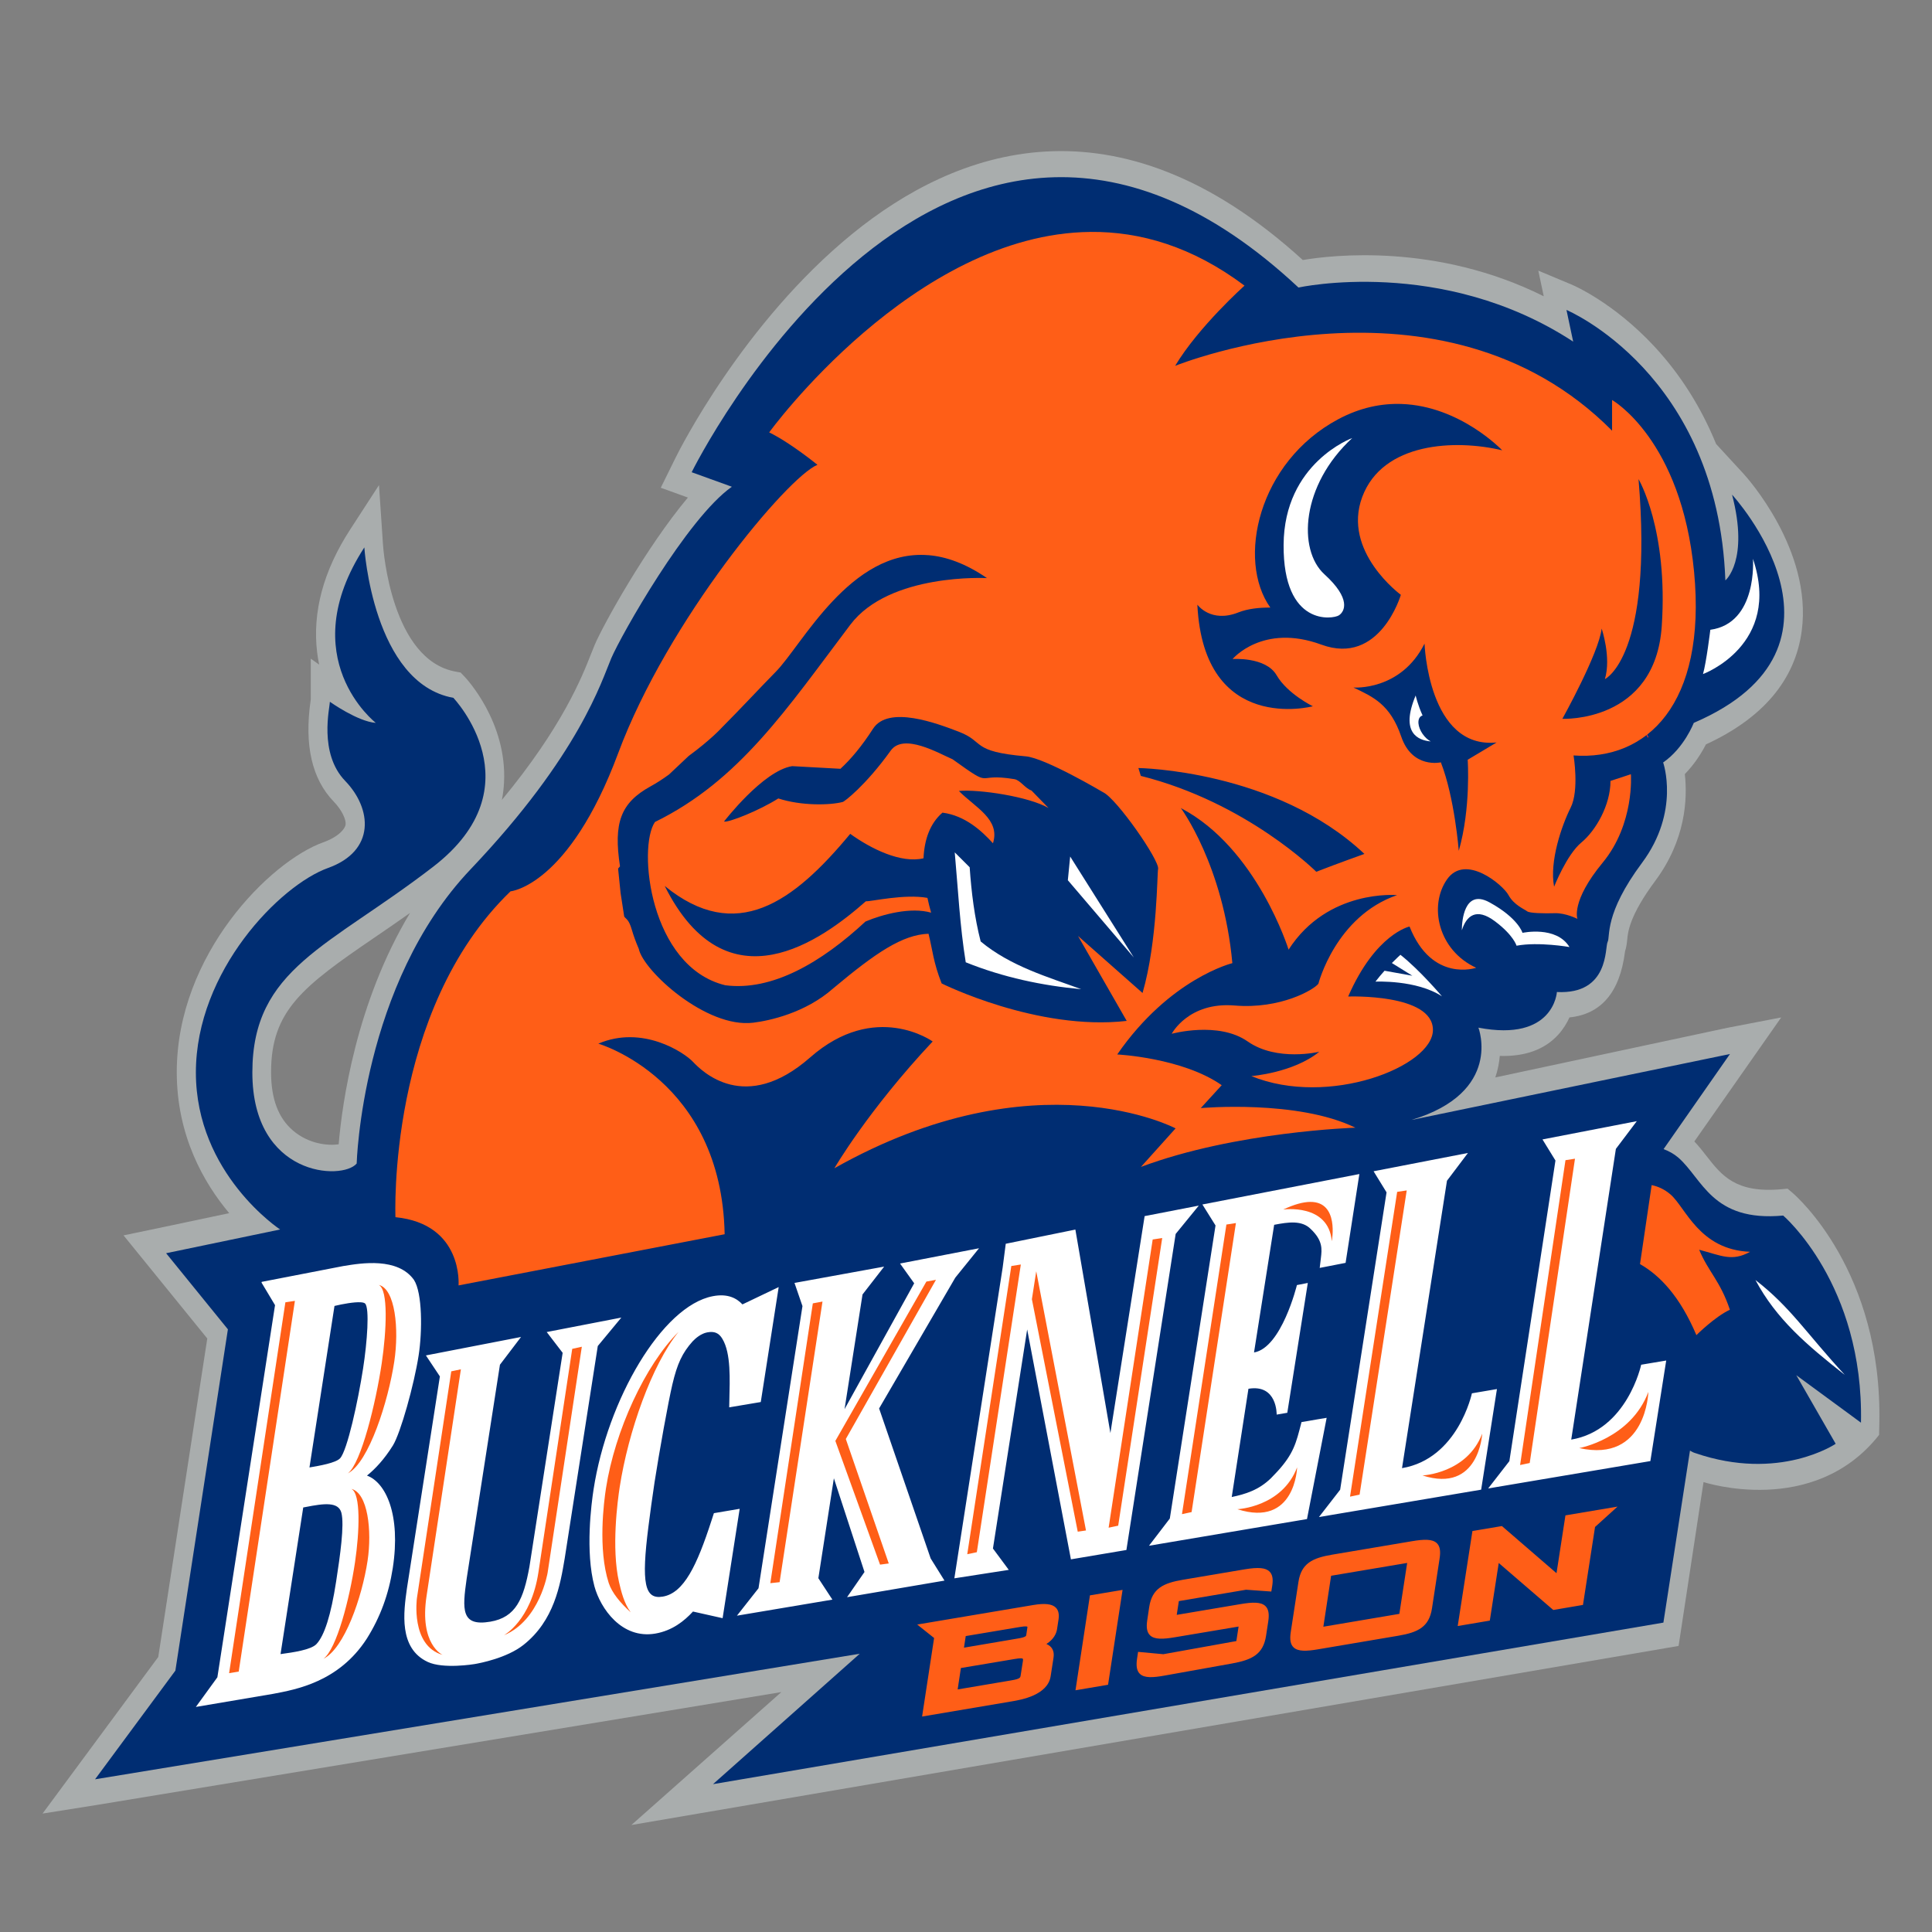
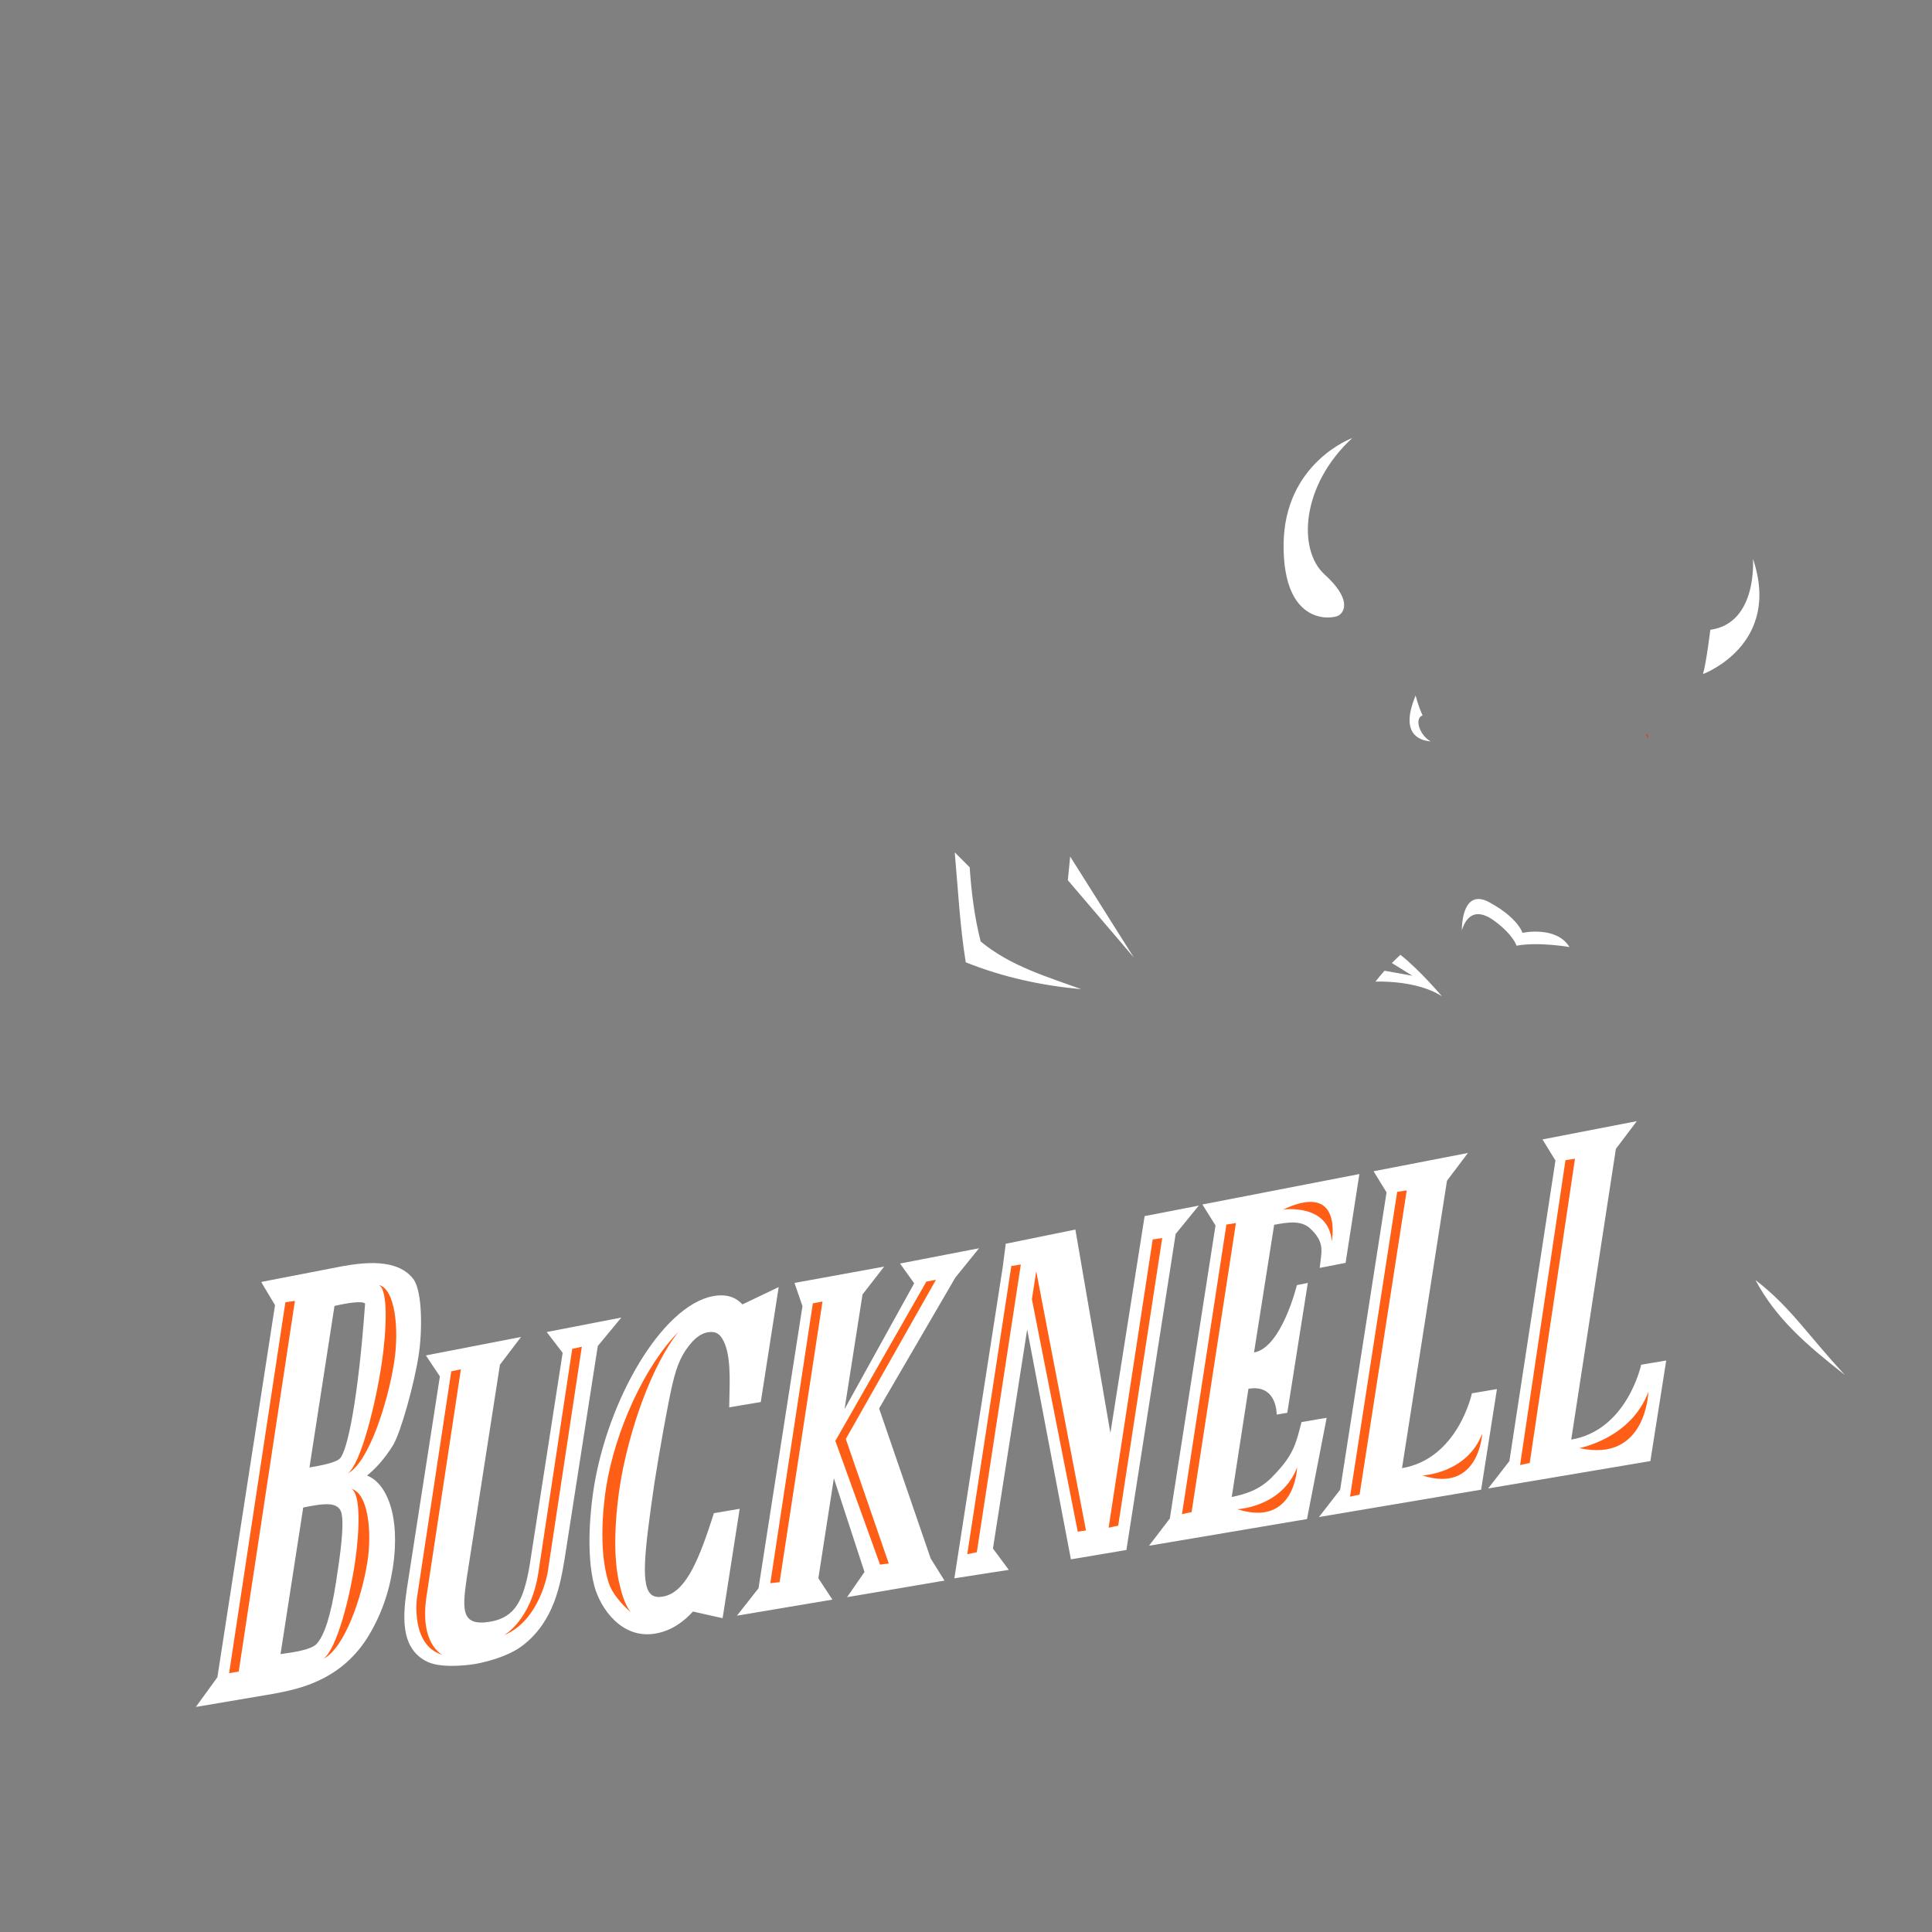
<svg xmlns="http://www.w3.org/2000/svg" width="250px" height="250px" viewBox="0 0 250 250" version="1.1">
  <rect x="0" y="0" width="250" height="250" fill="#808080" stroke="none" />
  <title>BUCK</title>
  <desc>Created with Sketch.</desc>
  <defs />
  <g id="Page-1" stroke="none" stroke-width="1" fill="none" fill-rule="evenodd">
    <g id="BUCK">
      <g id="Bucknell_Bison_logo" transform="translate(0, 11)">
        <g id="Group" transform="translate(124.12, 115.37) scale(-1, 1) rotate(-180) translate(-124.12, -115.37) translate(0.88, 3.134)">
          <g transform="translate(2.001, 2.001)" id="Shape">
-             <path d="M240.273,50.924 L240.304,52.456 C240.703,72.12 229.551,81.839 229.078,82.243 L228.432,82.792 L227.678,82.722 C221.723,82.172 219.898,84.511 217.967,86.984 C217.465,87.631 216.946,88.287 216.366,88.902 L222.661,97.888 L227.606,104.948 L220.626,103.604 L190.614,97.186 C190.939,98.159 191.113,99.096 191.193,99.97 C194.471,99.872 197.013,100.795 198.769,102.735 C199.419,103.456 199.879,104.224 200.207,104.951 C204.312,105.372 206.727,108.211 207.389,113.43 C207.389,113.448 207.394,113.474 207.398,113.498 C207.587,114.088 207.645,114.651 207.685,115.063 C207.773,115.987 207.983,118.148 211.289,122.595 C215.252,127.916 215.493,133.231 215.135,136.437 C216.444,137.775 217.339,139.251 217.864,140.278 C225.237,143.675 229.41,148.61 230.261,154.969 C231.664,165.461 223.101,174.896 222.739,175.291 L219.185,179.151 C217.254,183.875 214.586,188.12 211.212,191.755 C205.898,197.474 200.724,199.68 200.506,199.771 L196.177,201.583 L196.879,198.267 C182.999,205.195 169.421,203.59 165.702,202.959 C141.376,225.097 120.641,217.103 107.476,206.403 C93.248,194.843 84.918,178.144 84.571,177.44 L82.622,173.49 L85.976,172.278 L86.132,172.222 C80.725,165.768 75.187,155.772 74.083,153.184 C73.939,152.846 73.789,152.468 73.618,152.03 C72.426,148.995 69.902,142.58 62.067,133.1 C62.207,133.836 62.302,134.587 62.341,135.351 C62.741,143.171 57.466,148.8 57.242,149.036 L56.723,149.58 L56.075,149.699 C47.779,151.195 46.721,165.506 46.679,166.115 L46.16,173.834 C46.158,173.843 42.414,168.059 42.414,168.059 C38.961,162.733 37.53,157.392 38.156,152.19 C38.221,151.643 38.313,151.117 38.417,150.605 L37.333,151.375 C37.333,151.378 37.333,147.142 37.333,146.078 C37.324,146.034 37.319,145.986 37.311,145.943 C36.482,140.186 37.486,135.798 40.291,132.895 C41.412,131.738 41.925,130.487 41.84,129.895 C41.776,129.439 41.081,128.372 38.916,127.596 C32.123,125.16 19.992,113.146 19.992,97.87 C19.992,89.626 23.504,83.523 26.778,79.623 L18.235,77.818 L13.104,76.747 L17.009,71.941 L23.94,63.404 L17.597,22.19 L7.73,8.836 L2.626,1.93 L9.661,3.047 L98.227,17.651 L78.818,0.448 L212.629,23.331 L214.327,23.623 L214.686,25.971 L217.555,44.825 C217.555,44.825 231.783,40.156 240.27,50.924 M40.943,88.533 C39.582,88.328 37.067,88.568 35.042,90.304 C33.128,91.937 32.196,94.414 32.196,97.869 C32.196,105.822 36.298,108.956 45.574,115.283 C47.014,116.265 48.559,117.319 50.178,118.473 C43.164,106.803 41.385,93.757 40.943,88.533" fill="#A9ADAD" fill-rule="nonzero" />
-             <path d="M227.861,79.313 C218.64,78.457 217.43,84.093 214.276,86.824 C213.702,87.316 213.04,87.665 212.384,87.908 L220.975,100.217 L179.755,91.681 C191.647,95.264 188.426,103.627 188.426,103.627 C198.209,101.752 198.581,108.238 198.581,108.238 C205.392,107.897 204.774,114.043 205.145,114.725 C205.518,115.408 204.648,118.311 209.605,124.968 C214.556,131.626 212.329,137.942 212.329,137.942 C215.055,139.821 216.291,143.064 216.291,143.064 C239.327,152.964 221.247,172.597 221.247,172.597 C223.476,164.061 220.381,161.501 220.381,161.501 C219.389,188.302 199.819,196.499 199.819,196.499 L200.687,192.4 C183.719,203.497 165.141,199.399 165.141,199.399 C119.441,242.079 86.62,175.499 86.62,175.499 L91.821,173.621 C86,169.524 77.454,154.331 76.218,151.431 C74.979,148.527 72.131,138.967 58.011,124.116 C43.892,109.261 43.273,86.046 43.273,86.046 C41.414,83.829 29.774,84.338 29.774,97.827 C29.774,111.314 39.681,114.043 53.182,124.456 C66.681,134.871 55.782,146.307 55.782,146.307 C45.379,148.187 44.264,165.77 44.264,165.77 C34.974,151.431 45.75,143.064 45.75,143.064 C43.398,143.234 39.806,145.795 39.806,145.795 C39.806,145.114 38.32,139.139 41.787,135.554 C45.255,131.967 45.75,126.506 39.558,124.286 C33.366,122.067 22.466,110.971 22.466,97.827 C22.466,84.682 33.366,77.51 33.366,77.51 L18.613,74.439 L26.609,64.591 L19.813,20.427 L9.419,6.364 L108.372,22.613 L89.382,5.735 L212.362,26.64 L215.801,48.897 C216.245,48.626 216.457,48.585 216.457,48.585 C227.374,44.826 234.655,49.779 234.655,49.779 L229.558,58.656 L237.928,52.511 C238.291,70.435 227.859,79.315 227.859,79.315" fill="#002D72" fill-rule="nonzero" />
            <path d="M210.299,141.417 C210.286,141.408 210.273,141.395 210.26,141.391 C210.273,141.4 210.286,141.413 210.299,141.417 Z" stroke="#E02F29" stroke-width="0.5" />
            <g transform="translate(22.007, 13.204)" fill-rule="nonzero">
-               <path d="M116.225,1.284 C93.318,1.492 74.644,27.225 74.644,27.225 C77.366,28.547 80.889,31.42 80.889,31.42 C77.046,32.966 61.513,51.508 55.106,68.73 C48.7,85.948 41.173,86.61 41.173,86.61 C25.157,102.062 26.284,128.776 26.284,128.776 C35.092,129.656 34.447,137.606 34.447,137.606 L68.881,130.983 C68.497,110.918 52.534,106.321 52.534,106.321 C58.248,103.879 63.62,107.445 64.776,108.667 C65.931,109.883 71.512,115.507 79.947,108.103 C88.382,100.695 95.799,106.039 95.799,106.039 C87.436,114.944 83.081,122.444 83.081,122.444 C109.204,107.723 127.232,117.286 127.232,117.286 L122.748,122.272 C134.995,117.681 150.498,117.196 150.498,117.196 C143.015,113.538 130.492,114.659 130.492,114.659 L133.202,111.695 C128.098,108.132 119.681,107.72 119.681,107.72 C126.486,97.873 134.578,95.905 134.578,95.905 C133.42,83.247 127.913,75.837 127.913,75.837 C137.775,80.994 141.854,94.158 141.854,94.158 C146.916,86.27 155.89,87.102 155.89,87.102 C147.941,89.842 145.712,98.566 145.712,98.566 C145.171,99.312 140.83,101.883 134.866,101.386 C128.901,100.889 126.731,105.045 126.731,105.045 C126.731,105.045 132.761,103.38 136.558,106.035 C140.352,108.694 145.829,107.369 145.829,107.369 C142.455,110.108 137.033,110.519 137.033,110.519 C147.035,114.592 160.532,109.276 160.532,104.542 C160.532,99.81 149.563,100.223 149.563,100.223 C153.119,92.086 157.506,91.166 157.506,91.166 C160.402,98.479 166.13,96.503 166.13,96.503 C161.189,94.232 159.975,88.472 162.355,85.066 C164.732,81.665 169.603,85.785 170.305,87.088 C171.007,88.392 172.415,88.942 172.719,89.192 C173.023,89.444 174.909,89.484 176.315,89.44 C177.716,89.399 179.231,90.176 179.231,90.176 C179.231,90.176 178.348,87.926 182.498,82.9 C186.651,77.873 186.15,71.456 186.15,71.456 L183.509,72.323 C183.509,75.444 181.621,78.739 179.733,80.3 C177.846,81.86 176.212,86.015 176.212,86.015 C175.583,82.722 177.219,78.043 178.351,75.788 C179.484,73.535 178.729,69.028 178.729,69.028 C188.162,69.724 195.962,62.441 194.327,45.274 C192.689,28.112 183.714,23.03 183.714,23.03 L183.714,27.005 C161.612,4.707 127.175,18.613 127.175,18.613 C130.221,13.536 136.151,8.236 136.151,8.236 C129.39,3.166 122.64,1.224 116.228,1.282 L116.225,1.284 Z M188.835,124.625 L187.328,134.845 C189.926,136.326 192.508,139.046 194.625,144.039 C194.625,144.039 197.007,141.66 198.958,140.752 C197.71,137.012 196.166,135.84 194.983,132.988 C197.858,133.744 199.223,134.562 201.564,133.256 C194.98,132.989 193.246,127.53 191.269,125.828 C190.495,125.164 189.658,124.792 188.835,124.625 L188.835,124.625 Z M184.419,166.227 L177.679,167.362 L176.524,174.845 L169.461,168.745 L165.644,169.384 L163.739,181.681 L167.893,180.979 L169.048,173.524 L176.104,179.604 L179.948,178.95 L181.51,168.862 L184.419,166.228 L184.419,166.227 Z M159.792,170.526 C159.255,170.499 158.605,170.574 157.859,170.698 L147.502,172.444 C144.946,172.877 143.495,173.565 143.128,175.986 L142.138,182.444 C141.987,183.429 142.094,184.041 142.489,184.432 C143.068,184.998 144.181,184.947 145.673,184.693 L156.03,182.939 C158.589,182.507 160.041,181.816 160.411,179.391 L161.394,172.954 C161.547,171.967 161.439,171.351 161.043,170.966 C160.754,170.681 160.329,170.553 159.792,170.526 L159.792,170.526 Z M157.199,173.517 L156.188,180.106 L146.354,181.77 L147.358,175.175 L157.199,173.517 L157.199,173.517 Z M138.259,174.191 C137.743,174.145 137.068,174.194 136.183,174.342 L128.198,175.69 C125.643,176.12 124.188,176.814 123.817,179.232 L123.57,180.897 C123.418,181.881 123.528,182.492 123.921,182.877 C124.5,183.445 125.615,183.39 127.105,183.139 L135.385,181.749 L135.096,183.627 L125.647,185.326 L122.38,185.023 L122.249,185.889 C122.102,186.856 122.215,187.486 122.607,187.863 C123.189,188.431 124.316,188.364 125.819,188.09 L134.525,186.529 C137.107,186.06 138.571,185.358 138.941,182.932 L139.223,181.089 C139.37,180.12 139.258,179.491 138.865,179.108 C138.285,178.536 137.163,178.588 135.66,178.84 L127.38,180.236 L127.655,178.455 L136.355,176.983 L139.621,177.217 L139.745,176.426 C139.873,175.58 139.758,174.995 139.387,174.631 C139.133,174.383 138.776,174.237 138.26,174.191 L138.259,174.191 Z M120.372,177.004 L116.149,177.712 L114.279,189.995 L118.494,189.28 L120.372,177.004 L120.372,177.004 Z M110.647,178.854 C110.166,178.799 109.556,178.837 108.804,178.964 L93.798,181.488 L95.985,183.228 L94.431,193.392 L106.102,191.419 C107.234,191.228 110.69,190.634 111.067,188.172 L111.439,185.765 C111.571,184.911 111.238,184.305 110.517,184.005 C111.526,183.36 111.815,182.583 111.893,182.086 L112.085,180.828 C112.189,180.146 112.07,179.63 111.728,179.294 C111.482,179.053 111.129,178.909 110.648,178.854 L110.647,178.854 Z M107.897,181.729 C108.029,181.739 108.051,181.77 108.055,181.777 C108.058,181.777 108.066,181.807 108.055,181.873 L107.91,182.843 C107.893,182.965 107.861,183.125 106.817,183.297 L99.85,184.48 L100.077,182.98 L107.092,181.804 C107.523,181.731 107.764,181.719 107.897,181.729 L107.897,181.729 Z M107.463,185.917 C107.49,185.943 107.502,186.038 107.484,186.165 L107.188,188.056 C107.144,188.356 107.117,188.518 105.992,188.709 L99.032,189.885 L99.451,187.114 L106.459,185.938 C107.182,185.816 107.405,185.856 107.463,185.917 L107.463,185.917 Z" fill="#FF5E17" transform="translate(113.915, 97.337) scale(-1, 1) rotate(-180) translate(-113.915, -97.337) " />
-               <path d="M156.465,91.021 C153.932,90.935 151.161,91.454 148.267,93.001 C137.899,98.549 135.123,111.234 139.492,117.367 C138.051,117.358 136.563,117.516 135.359,117.993 C131.781,119.417 130.05,116.989 130.05,116.989 C130.87,133.885 144.994,130.138 144.994,130.138 C144.994,130.138 141.707,128.539 140.304,126.122 C138.9,123.705 134.609,124.025 134.609,124.025 C134.609,124.025 138.503,119.373 146.094,122.161 C153.686,124.954 156.382,115.717 156.382,115.717 C156.382,115.717 148.737,110.113 151.389,103.042 C154.041,95.971 163.414,95.566 169.497,97.018 C169.497,97.018 164.064,91.278 156.465,91.021 L156.465,91.021 Z M187.137,100.745 C189.063,123.729 182.784,126.624 182.784,126.624 C183.634,123.791 182.364,120.084 182.364,120.084 C182.016,123.253 177.282,131.761 177.282,131.761 C177.282,131.761 189.294,132.314 190.142,119.768 C190.99,107.224 187.137,100.745 187.137,100.745 L187.137,100.745 Z M95.221,110.587 C85.142,109.77 78.875,122.281 75.47,125.703 C73.365,127.842 70.974,130.433 68.51,132.903 C68.51,132.903 67.152,134.425 64.226,136.569 L61.688,138.962 C60.883,139.551 60.088,140.067 59.315,140.489 C55.404,142.635 54.481,145.231 55.34,150.853 L55.093,151.142 L55.416,154.305 L55.884,157.345 C56.125,157.699 56.468,157.678 56.867,159.044 C57.073,159.754 57.37,160.605 57.768,161.519 C58.349,164.369 66.499,171.828 72.568,171.085 C74.652,170.832 79.322,169.832 82.918,166.65 C88.472,161.999 91.888,159.701 95.263,159.573 C95.808,161.77 95.881,163.264 96.961,166.003 C96.961,166.003 109.323,172.174 120.908,170.852 L114.608,159.862 L122.957,167.241 C124.907,160.52 124.834,151.567 124.972,151.19 C125.176,150.078 119.598,142.077 117.854,141.266 C117.854,141.266 110.38,136.833 107.848,136.617 C100.665,135.99 102.619,134.747 99.186,133.434 C96.411,132.37 90.07,129.955 88.08,133.05 C86.618,135.319 85.215,136.987 83.865,138.228 L77.62,137.885 C73.861,138.467 68.797,145.057 68.797,145.057 C69.408,145.203 73.376,143.622 75.825,142.066 C78.813,143.042 82.557,142.949 84.16,142.52 C84.321,142.52 87.103,140.428 90.37,135.876 C92.034,133.558 96.578,136.221 98.375,136.997 C103.944,140.992 100.97,138.676 106.38,139.57 C107.136,139.696 107.765,140.769 108.588,141.041 L110.789,143.304 C108.267,141.835 101.842,140.859 99.187,141.096 C101.312,143.238 104.581,144.762 103.602,147.864 C102.142,146.265 100.01,144.287 97.069,143.902 C95.47,145.272 94.725,147.356 94.613,149.81 C91.692,150.5 87.835,148.592 85.13,146.646 C77.763,155.541 70.35,160.913 61.128,153.393 C69.182,169.454 81.504,160.349 87.151,155.373 C87.846,155.414 92.145,154.394 95.122,154.933 C95.257,155.565 95.413,156.205 95.597,156.845 C92.96,156.09 89.336,157.051 87.103,157.993 C81.385,163.312 75.008,167.021 68.962,166.239 C59.16,163.851 57.601,148.391 59.863,145.112 C70.812,139.743 76.924,130.463 85.144,119.584 C90.224,112.862 102.825,113.553 102.825,113.553 C100.082,111.669 97.552,110.77 95.226,110.582 L95.221,110.587 Z M159.447,122.03 C156.36,128.194 150.245,127.711 150.245,127.711 C152.801,128.927 155.011,129.89 156.435,134.072 C157.862,138.254 161.558,137.394 161.558,137.394 C163.35,141.983 163.876,148.845 163.876,148.845 C165.47,143.294 165.031,137.057 165.031,137.057 L168.772,134.822 C159.912,135.719 159.447,122.03 159.447,122.03 L159.447,122.03 Z M122.419,138.13 L122.735,139.148 C136.444,142.585 145.437,151.554 145.437,151.554 C148.262,150.455 151.667,149.243 151.667,149.243 C140.114,138.369 122.419,138.13 122.419,138.13 L122.419,138.13 Z" fill="#002D72" transform="translate(122.654, 131.074) scale(-1, 1) rotate(-180) translate(-122.654, -131.074) " />
-               <path d="M150.095,2.524 C150.095,2.524 141.273,5.723 141.21,16.347 C141.145,26.973 147.617,25.968 148.369,25.466 C149.123,24.968 149.977,23.325 146.492,20.157 C143.01,16.989 143.475,8.619 150.095,2.524 L150.095,2.524 Z M201.944,18.156 C201.944,18.156 202.571,26.496 196.428,27.337 C196.428,27.337 195.915,31.558 195.479,33.066 C195.479,33.066 205.708,29.307 201.944,18.156 L201.944,18.156 Z M158.299,35.839 C156.251,40.711 158.651,41.653 160.252,41.781 C160.17,41.741 160.084,41.69 159.998,41.63 C159.167,41.051 158.568,39.939 158.664,39.133 C158.708,38.746 158.908,38.509 159.193,38.425 C158.552,37.009 158.299,35.84 158.299,35.84 L158.299,35.839 Z M98.655,56.14 C99.084,60.882 99.317,65.67 100.079,70.363 C104.941,72.321 110.003,73.385 115.016,73.843 C110.731,72.268 105.879,70.885 102.011,67.667 C101.213,64.569 100.81,61.301 100.587,58.066 L98.655,56.14 L98.655,56.14 Z M113.592,56.677 L113.29,59.744 L121.824,69.737 L113.592,56.677 L113.592,56.677 Z M166.656,62.186 C164.189,61.897 164.276,66.216 164.276,66.216 C164.863,64.352 166.136,63.244 168.554,65.053 C170.971,66.861 171.353,68.217 171.353,68.217 C174.201,67.686 178.202,68.389 178.202,68.389 C176.49,65.594 172.123,66.553 172.123,66.553 C172.123,66.553 171.591,64.663 167.873,62.619 C167.408,62.363 167.008,62.227 166.655,62.186 L166.656,62.186 Z M156.326,69.393 C156.326,69.393 155.865,69.807 155.219,70.459 L157.873,72.103 L154.27,71.456 C153.879,71.891 153.478,72.366 153.094,72.866 C153.094,72.866 158.404,72.604 161.704,74.771 C161.704,74.771 158.875,71.409 156.326,69.393 L156.326,69.393 Z M186.916,90.919 L174.709,93.285 L176.387,96.015 L170.424,134.913 L167.68,138.448 L188.669,134.906 L190.719,121.894 L187.479,122.437 C187.479,122.437 185.684,130.903 178.429,132.127 L184.206,94.508 L186.915,90.918 L186.916,90.919 Z M165.06,95.038 L152.853,97.404 L154.531,100.134 L148.527,138.613 L145.783,142.148 L166.772,138.606 L168.815,125.587 L165.576,126.138 C165.576,126.138 163.787,134.599 156.532,135.821 L162.35,98.63 L165.06,95.041 L165.06,95.038 Z M151.017,97.762 L130.702,101.702 L132.4,104.418 L126.486,142.341 L123.79,145.862 L143.17,142.589 L144.236,142.41 L144.463,141.241 L146.533,130.581 L146.781,129.309 L145.618,129.501 L144.511,129.694 L143.528,129.859 L143.246,130.939 C142.641,133.245 142.078,134.605 139.601,137.094 C138.004,138.667 136.245,139.19 134.498,139.556 L136.66,125.549 C140.405,124.918 140.312,128.891 140.312,128.891 L141.687,128.657 L144.342,111.856 L142.932,112.131 C142.932,112.131 140.948,120.253 137.382,120.852 L139.988,104.333 C141.852,103.97 143.583,103.732 144.72,104.876 C146.307,106.387 146.172,107.489 146.033,108.645 L146.02,108.755 L145.882,109.91 L149.231,109.257 L151.013,97.765 L151.017,97.762 Z M130.234,101.847 L123.226,103.208 L118.798,131.281 L114.265,104.949 L105.256,106.785 L104.857,109.859 L98.606,150.077 L105.648,148.984 L103.599,146.219 L108.028,117.871 L113.688,147.622 L120.868,146.411 L127.243,105.514 L130.234,101.848 L130.234,101.847 Z M101.797,107.369 L100.676,107.582 L91.577,109.343 L93.407,111.901 L84.397,128.187 L86.722,113.346 L89.521,109.742 L77.919,111.853 L78.951,114.852 L73.263,151.363 L70.471,154.911 L82.823,152.834 L81.007,150.063 L83.015,137.133 L86.977,149.258 L84.721,152.518 L97.327,150.372 L95.539,147.504 L88.868,128.097 L98.73,111.165 L101.797,107.369 L101.797,107.369 Z M24.195,109.316 C22.463,109.186 20.709,109.475 19.566,109.666 L19.545,109.666 C19.49,109.67 19.477,109.68 19.477,109.68 L8.975,111.716 L8.955,111.812 L10.701,114.728 L3.24,162.883 L0.455,166.72 L10.482,165.021 C13.392,164.464 18.967,163.497 22.585,157.869 C24.327,155.096 25.414,152.122 25.935,148.764 C27.004,141.841 25.03,137.668 22.599,136.784 C23.673,135.917 24.836,134.681 25.955,132.885 C26.952,131.267 28.703,125 29.284,121.228 C29.765,118.121 29.777,113.164 28.679,111.463 C27.635,109.995 25.927,109.447 24.195,109.317 L24.195,109.316 Z M202.265,111.475 C204.96,116.524 208.901,119.884 213.839,123.764 C208.808,118.324 206.829,115.006 202.265,111.475 L202.265,111.475 Z M75.874,112.39 L71.184,114.632 C70.453,113.85 69.298,113.19 67.333,113.573 C60.781,114.84 53.719,126.94 51.921,138.564 C51.639,140.372 50.823,146.615 52.031,151.115 C52.815,153.978 55.557,157.964 59.898,157.229 C62.107,156.855 63.679,155.58 64.781,154.375 L68.618,155.235 L70.826,141.082 L67.491,141.646 L67.161,142.657 C65.311,148.357 63.619,151.987 60.875,152.443 C58.518,152.843 58.084,150.729 59.018,143.385 C59.245,141.632 59.504,139.635 59.809,137.657 C60.429,133.662 61.576,127.272 62.119,124.975 C62.746,122.308 63.403,120.907 64.733,119.418 C65.132,118.997 65.823,118.409 66.61,118.256 C67.551,118.073 68.143,118.327 68.591,119.095 C69.72,120.967 69.545,124.419 69.492,126.935 L69.471,127.953 L73.556,127.265 L75.874,112.39 L75.874,112.39 Z M21.772,114.356 C22.05,114.373 22.257,114.423 22.357,114.522 C22.948,115.118 22.631,119.469 22.095,122.925 C21.45,127.097 20.055,133.545 19.118,134.548 C18.56,135.147 16.464,135.509 15.156,135.731 L18.395,114.831 C19.476,114.571 20.939,114.307 21.772,114.357 L21.772,114.356 Z M55.512,116.337 L45.856,118.208 L47.919,120.897 L43.621,148.571 C42.857,152.772 41.864,155.131 38.552,155.689 C34.767,156.327 34.925,154.145 35.499,150.111 C35.497,150.124 39.103,126.971 39.804,122.437 L42.534,118.847 L30.224,121.234 L32.033,123.95 L27.769,151.377 C27.335,154.475 26.685,159.132 30.458,160.895 C32.472,161.843 36.498,161.18 36.538,161.17 C37.211,161.056 40.676,160.4 42.83,158.708 C46.831,155.561 47.61,150.914 48.181,147.519 C48.185,147.506 51.766,124.533 52.465,120.017 L55.512,116.338 L55.512,116.337 Z M17.74,140.504 C18.547,140.571 19.097,140.882 19.288,141.597 C19.691,143.183 19.123,147.148 18.607,150.489 C17.935,154.843 17.096,157.489 16.056,158.591 C15.35,159.328 13.072,159.66 11.413,159.884 L14.35,140.909 C14.448,140.892 14.554,140.879 14.646,140.854 C15.867,140.612 16.934,140.436 17.74,140.504 L17.74,140.504 Z" fill="#FFFFFF" transform="translate(107.147, 84.622) scale(-1, 1) rotate(-180) translate(-107.147, -84.622) " />
+               <path d="M150.095,2.524 C150.095,2.524 141.273,5.723 141.21,16.347 C141.145,26.973 147.617,25.968 148.369,25.466 C149.123,24.968 149.977,23.325 146.492,20.157 C143.01,16.989 143.475,8.619 150.095,2.524 L150.095,2.524 Z M201.944,18.156 C201.944,18.156 202.571,26.496 196.428,27.337 C196.428,27.337 195.915,31.558 195.479,33.066 C195.479,33.066 205.708,29.307 201.944,18.156 L201.944,18.156 Z M158.299,35.839 C156.251,40.711 158.651,41.653 160.252,41.781 C160.17,41.741 160.084,41.69 159.998,41.63 C159.167,41.051 158.568,39.939 158.664,39.133 C158.708,38.746 158.908,38.509 159.193,38.425 C158.552,37.009 158.299,35.84 158.299,35.84 L158.299,35.839 Z M98.655,56.14 C99.084,60.882 99.317,65.67 100.079,70.363 C104.941,72.321 110.003,73.385 115.016,73.843 C110.731,72.268 105.879,70.885 102.011,67.667 C101.213,64.569 100.81,61.301 100.587,58.066 L98.655,56.14 L98.655,56.14 Z M113.592,56.677 L113.29,59.744 L121.824,69.737 L113.592,56.677 L113.592,56.677 Z M166.656,62.186 C164.189,61.897 164.276,66.216 164.276,66.216 C164.863,64.352 166.136,63.244 168.554,65.053 C170.971,66.861 171.353,68.217 171.353,68.217 C174.201,67.686 178.202,68.389 178.202,68.389 C176.49,65.594 172.123,66.553 172.123,66.553 C172.123,66.553 171.591,64.663 167.873,62.619 C167.408,62.363 167.008,62.227 166.655,62.186 L166.656,62.186 Z M156.326,69.393 C156.326,69.393 155.865,69.807 155.219,70.459 L157.873,72.103 L154.27,71.456 C153.879,71.891 153.478,72.366 153.094,72.866 C153.094,72.866 158.404,72.604 161.704,74.771 C161.704,74.771 158.875,71.409 156.326,69.393 L156.326,69.393 Z M186.916,90.919 L174.709,93.285 L176.387,96.015 L170.424,134.913 L167.68,138.448 L188.669,134.906 L190.719,121.894 L187.479,122.437 C187.479,122.437 185.684,130.903 178.429,132.127 L184.206,94.508 L186.915,90.918 L186.916,90.919 Z M165.06,95.038 L152.853,97.404 L154.531,100.134 L148.527,138.613 L145.783,142.148 L166.772,138.606 L168.815,125.587 L165.576,126.138 C165.576,126.138 163.787,134.599 156.532,135.821 L162.35,98.63 L165.06,95.041 L165.06,95.038 Z M151.017,97.762 L130.702,101.702 L132.4,104.418 L126.486,142.341 L123.79,145.862 L143.17,142.589 L144.236,142.41 L144.463,141.241 L146.533,130.581 L146.781,129.309 L145.618,129.501 L144.511,129.694 L143.528,129.859 L143.246,130.939 C142.641,133.245 142.078,134.605 139.601,137.094 C138.004,138.667 136.245,139.19 134.498,139.556 L136.66,125.549 C140.405,124.918 140.312,128.891 140.312,128.891 L141.687,128.657 L144.342,111.856 L142.932,112.131 C142.932,112.131 140.948,120.253 137.382,120.852 L139.988,104.333 C141.852,103.97 143.583,103.732 144.72,104.876 C146.307,106.387 146.172,107.489 146.033,108.645 L146.02,108.755 L145.882,109.91 L149.231,109.257 L151.013,97.765 L151.017,97.762 Z M130.234,101.847 L123.226,103.208 L118.798,131.281 L114.265,104.949 L105.256,106.785 L104.857,109.859 L98.606,150.077 L105.648,148.984 L103.599,146.219 L108.028,117.871 L113.688,147.622 L120.868,146.411 L127.243,105.514 L130.234,101.848 L130.234,101.847 Z M101.797,107.369 L100.676,107.582 L91.577,109.343 L93.407,111.901 L84.397,128.187 L86.722,113.346 L89.521,109.742 L77.919,111.853 L78.951,114.852 L73.263,151.363 L70.471,154.911 L82.823,152.834 L81.007,150.063 L83.015,137.133 L86.977,149.258 L84.721,152.518 L97.327,150.372 L95.539,147.504 L88.868,128.097 L98.73,111.165 L101.797,107.369 L101.797,107.369 Z M24.195,109.316 C22.463,109.186 20.709,109.475 19.566,109.666 L19.545,109.666 C19.49,109.67 19.477,109.68 19.477,109.68 L8.975,111.716 L8.955,111.812 L10.701,114.728 L3.24,162.883 L0.455,166.72 L10.482,165.021 C13.392,164.464 18.967,163.497 22.585,157.869 C24.327,155.096 25.414,152.122 25.935,148.764 C27.004,141.841 25.03,137.668 22.599,136.784 C23.673,135.917 24.836,134.681 25.955,132.885 C26.952,131.267 28.703,125 29.284,121.228 C29.765,118.121 29.777,113.164 28.679,111.463 C27.635,109.995 25.927,109.447 24.195,109.317 L24.195,109.316 Z M202.265,111.475 C204.96,116.524 208.901,119.884 213.839,123.764 C208.808,118.324 206.829,115.006 202.265,111.475 L202.265,111.475 Z M75.874,112.39 L71.184,114.632 C70.453,113.85 69.298,113.19 67.333,113.573 C60.781,114.84 53.719,126.94 51.921,138.564 C51.639,140.372 50.823,146.615 52.031,151.115 C52.815,153.978 55.557,157.964 59.898,157.229 C62.107,156.855 63.679,155.58 64.781,154.375 L68.618,155.235 L70.826,141.082 L67.491,141.646 L67.161,142.657 C65.311,148.357 63.619,151.987 60.875,152.443 C58.518,152.843 58.084,150.729 59.018,143.385 C59.245,141.632 59.504,139.635 59.809,137.657 C60.429,133.662 61.576,127.272 62.119,124.975 C62.746,122.308 63.403,120.907 64.733,119.418 C65.132,118.997 65.823,118.409 66.61,118.256 C67.551,118.073 68.143,118.327 68.591,119.095 C69.72,120.967 69.545,124.419 69.492,126.935 L69.471,127.953 L73.556,127.265 L75.874,112.39 L75.874,112.39 Z M21.772,114.356 C22.05,114.373 22.257,114.423 22.357,114.522 C21.45,127.097 20.055,133.545 19.118,134.548 C18.56,135.147 16.464,135.509 15.156,135.731 L18.395,114.831 C19.476,114.571 20.939,114.307 21.772,114.357 L21.772,114.356 Z M55.512,116.337 L45.856,118.208 L47.919,120.897 L43.621,148.571 C42.857,152.772 41.864,155.131 38.552,155.689 C34.767,156.327 34.925,154.145 35.499,150.111 C35.497,150.124 39.103,126.971 39.804,122.437 L42.534,118.847 L30.224,121.234 L32.033,123.95 L27.769,151.377 C27.335,154.475 26.685,159.132 30.458,160.895 C32.472,161.843 36.498,161.18 36.538,161.17 C37.211,161.056 40.676,160.4 42.83,158.708 C46.831,155.561 47.61,150.914 48.181,147.519 C48.185,147.506 51.766,124.533 52.465,120.017 L55.512,116.338 L55.512,116.337 Z M17.74,140.504 C18.547,140.571 19.097,140.882 19.288,141.597 C19.691,143.183 19.123,147.148 18.607,150.489 C17.935,154.843 17.096,157.489 16.056,158.591 C15.35,159.328 13.072,159.66 11.413,159.884 L14.35,140.909 C14.448,140.892 14.554,140.879 14.646,140.854 C15.867,140.612 16.934,140.436 17.74,140.504 L17.74,140.504 Z" fill="#FFFFFF" transform="translate(107.147, 84.622) scale(-1, 1) rotate(-180) translate(-107.147, -84.622) " />
              <path d="M178.915,6.896 L177.684,7.088 L171.811,46.535 L173.056,46.274 L178.915,6.894 L178.915,6.896 Z M157.142,11.001 L155.904,11.187 L149.804,50.627 L151.042,50.366 L157.142,11 L157.142,11.001 Z M144.633,12.487 C143.753,12.499 142.615,12.787 141.153,13.477 C141.153,13.477 147.014,12.634 147.445,17.569 C147.445,17.569 148.443,12.435 144.633,12.487 L144.633,12.487 Z M135.039,15.224 L133.808,15.416 L128.059,52.892 L129.304,52.624 L135.039,15.226 L135.039,15.224 Z M125.5,17.163 L124.269,17.349 L118.568,54.645 L119.806,54.383 L125.501,17.165 L125.5,17.163 Z M107.207,20.588 L105.976,20.781 L100.275,58.076 L101.513,57.815 L107.207,20.59 L107.207,20.588 Z M109.201,21.462 L108.638,25.079 L114.572,55.16 L115.638,55.002 L109.201,21.461 L109.201,21.462 Z M96.224,22.569 L94.986,22.796 L83.206,43.414 L88.99,59.424 L90.117,59.273 L84.561,43.166 L96.225,22.569 L96.224,22.569 Z M24.129,23.229 C25.376,23.858 25.131,29.155 24.508,33.366 C23.751,38.467 21.85,46.296 20.127,47.616 C22.859,46.192 25.357,38.247 26.131,33.146 C26.768,28.927 26.255,23.738 24.129,23.229 L24.129,23.229 Z M13.272,25.292 L12.041,25.479 L4.758,73.468 L6.003,73.261 L13.272,25.292 Z M81.543,25.382 L80.292,25.616 L74.79,61.823 L75.993,61.693 L81.543,25.383 L81.543,25.382 Z M62.92,29.295 C58.605,33.6 54.682,42.091 53.525,49.541 C53.252,51.309 52.468,57.405 53.876,61.783 C54.3,63.08 55.4,64.398 56.723,65.586 C55.863,64.441 55.483,62.848 55.21,61.673 C54.21,57.26 55.029,51.167 55.3,49.397 C56.417,42.172 59.472,33.554 62.92,29.295 L62.92,29.295 Z M50.403,31.227 L49.158,31.502 L44.784,60.414 C43.832,66.687 40.314,68.564 40.314,68.564 C44.961,66.662 45.974,60.469 45.974,60.469 L50.4,31.23 L50.403,31.227 Z M34.751,34.15 L33.506,34.411 L29.063,63.749 C29.063,63.749 28.206,69.921 32.385,71.101 C32.385,71.101 29.356,69.767 30.308,63.488 L34.751,34.15 L34.751,34.15 Z M188.409,37.073 C186.152,43.122 179.469,44.342 179.469,44.342 C188.167,46.281 188.409,37.073 188.409,37.073 Z M166.911,42.472 C164.947,47.633 159.181,47.884 159.181,47.884 C166.51,50.237 166.911,42.472 166.911,42.472 Z M142.958,46.838 C140.994,51.997 135.228,52.251 135.228,52.251 C142.737,54.655 142.958,46.838 142.958,46.838 Z M20.578,49.624 C21.824,50.236 21.632,55.179 21.052,59.108 C20.35,63.857 18.67,70.373 16.96,71.61 C19.677,70.264 21.954,63.681 22.675,58.929 C23.268,54.999 22.702,50.14 20.577,49.624 L20.578,49.624 Z" fill="#FF5E17" transform="translate(96.584, 40.181) scale(-1, 1) rotate(-180) translate(-96.584, -40.181) " />
            </g>
          </g>
        </g>
      </g>
    </g>
  </g>
</svg>